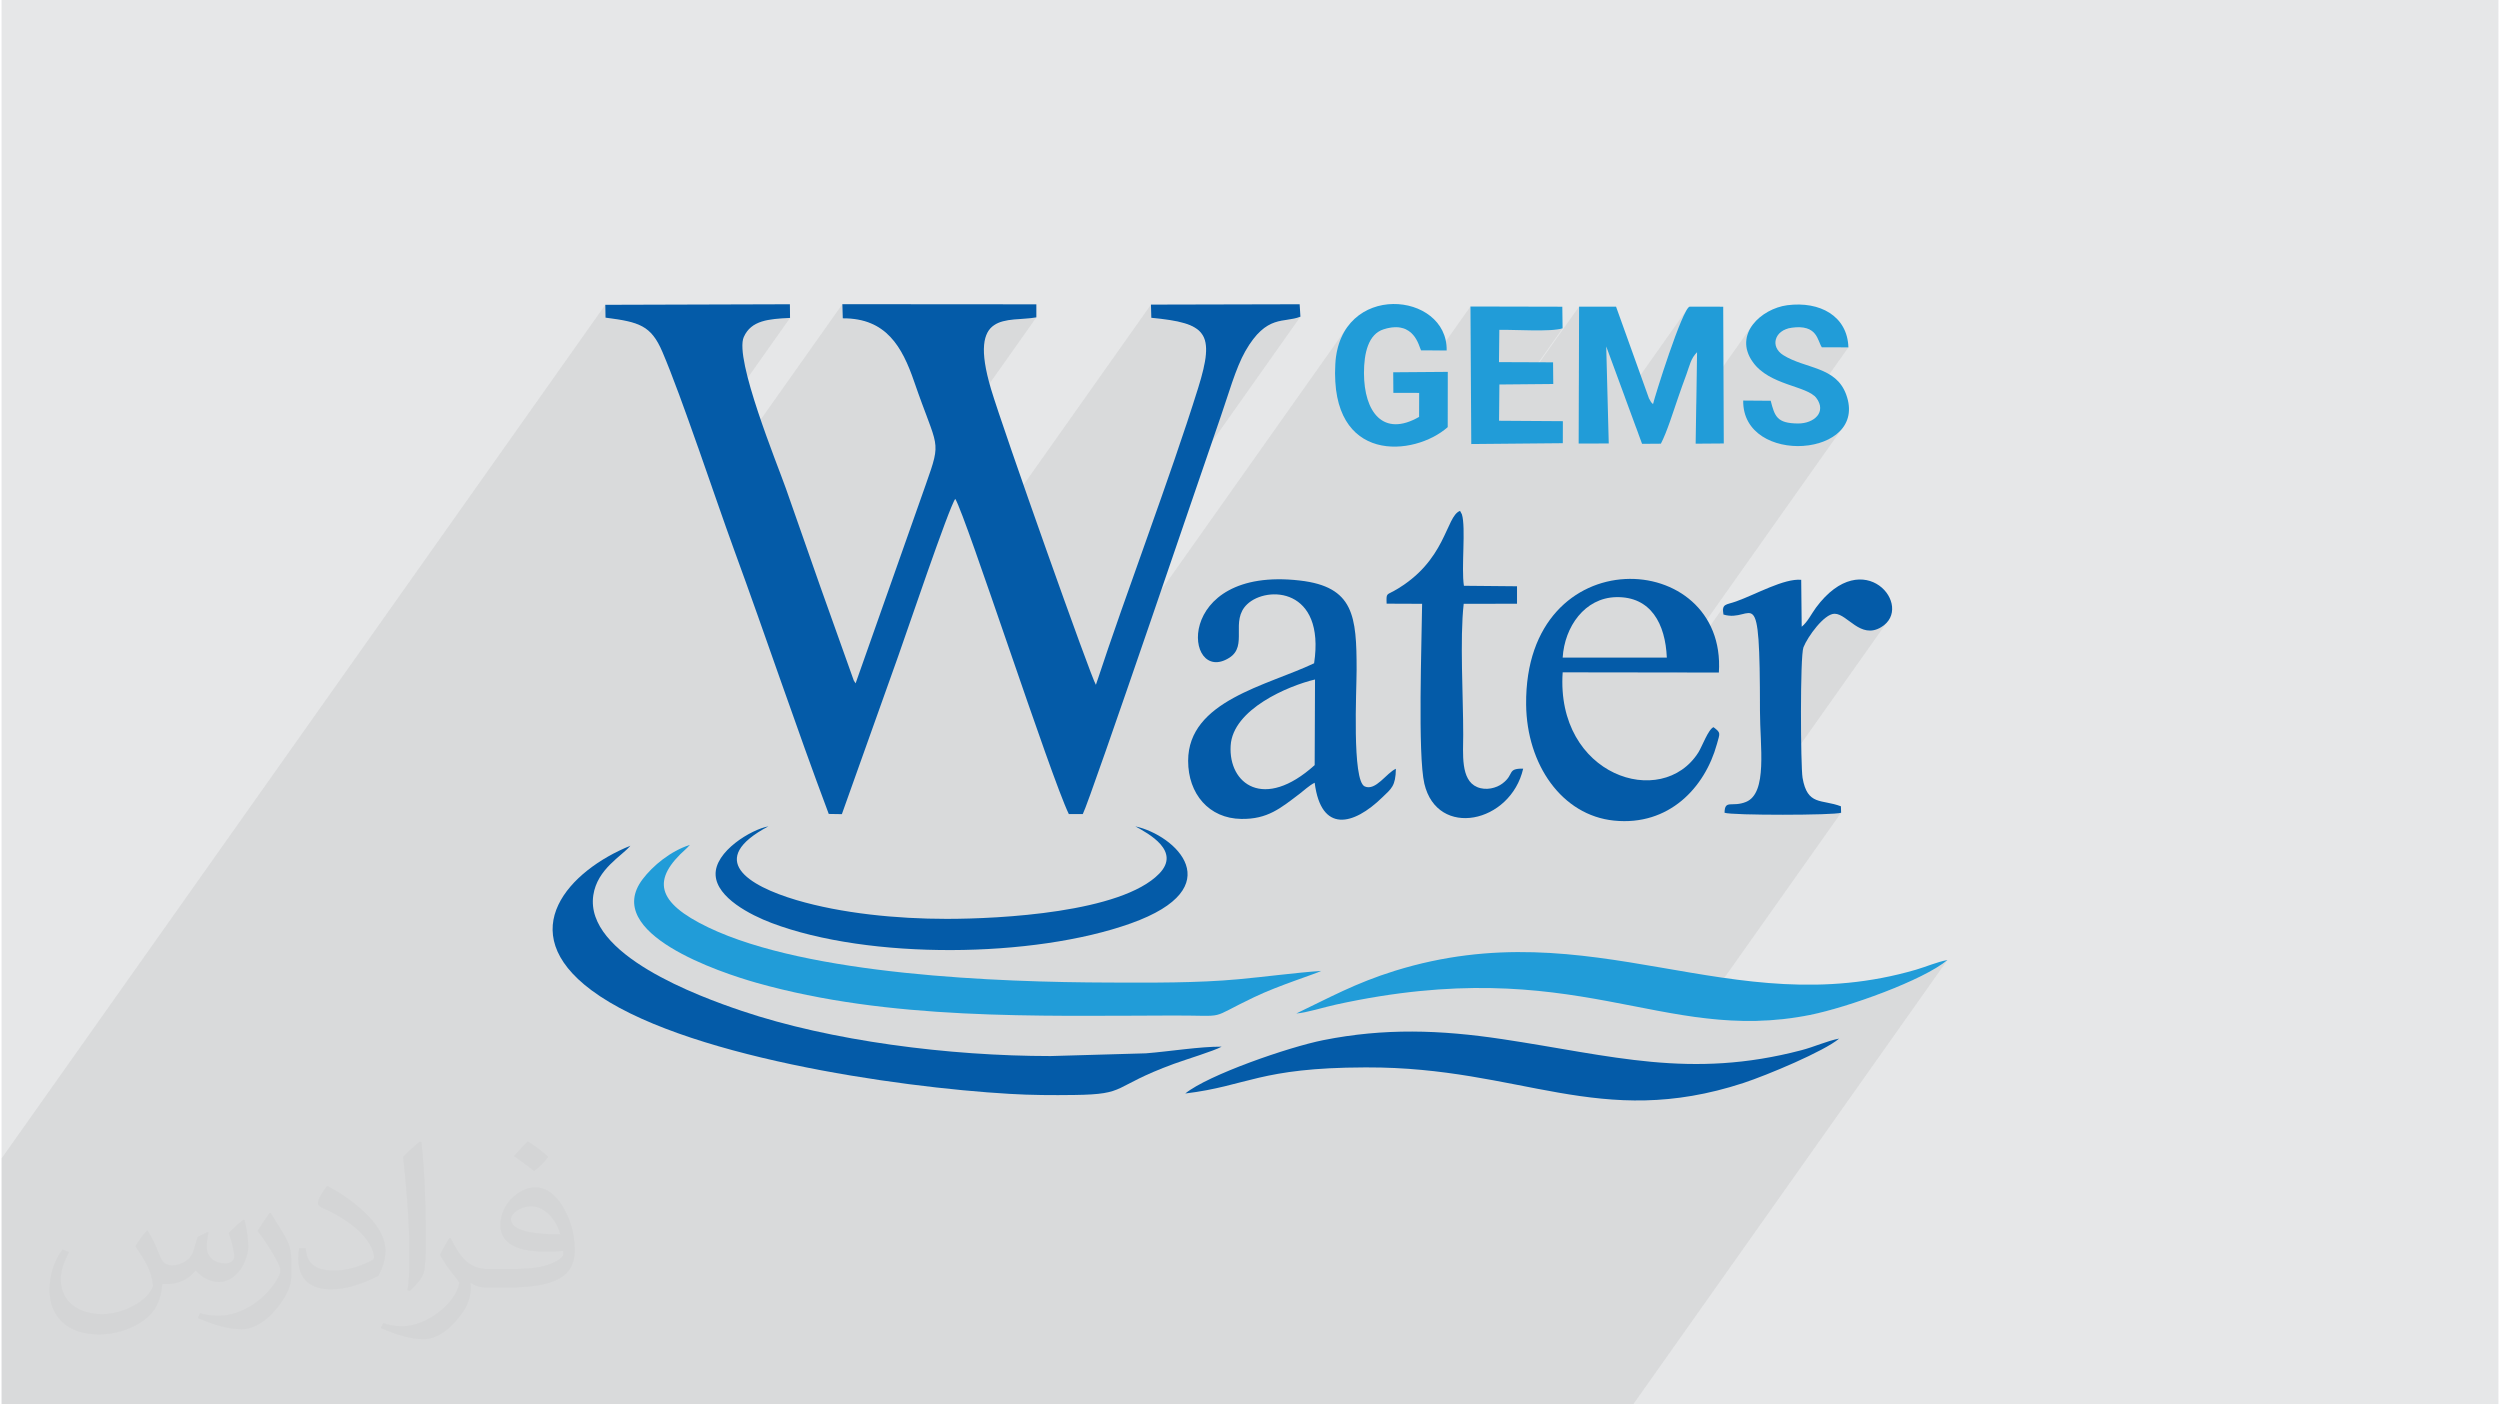
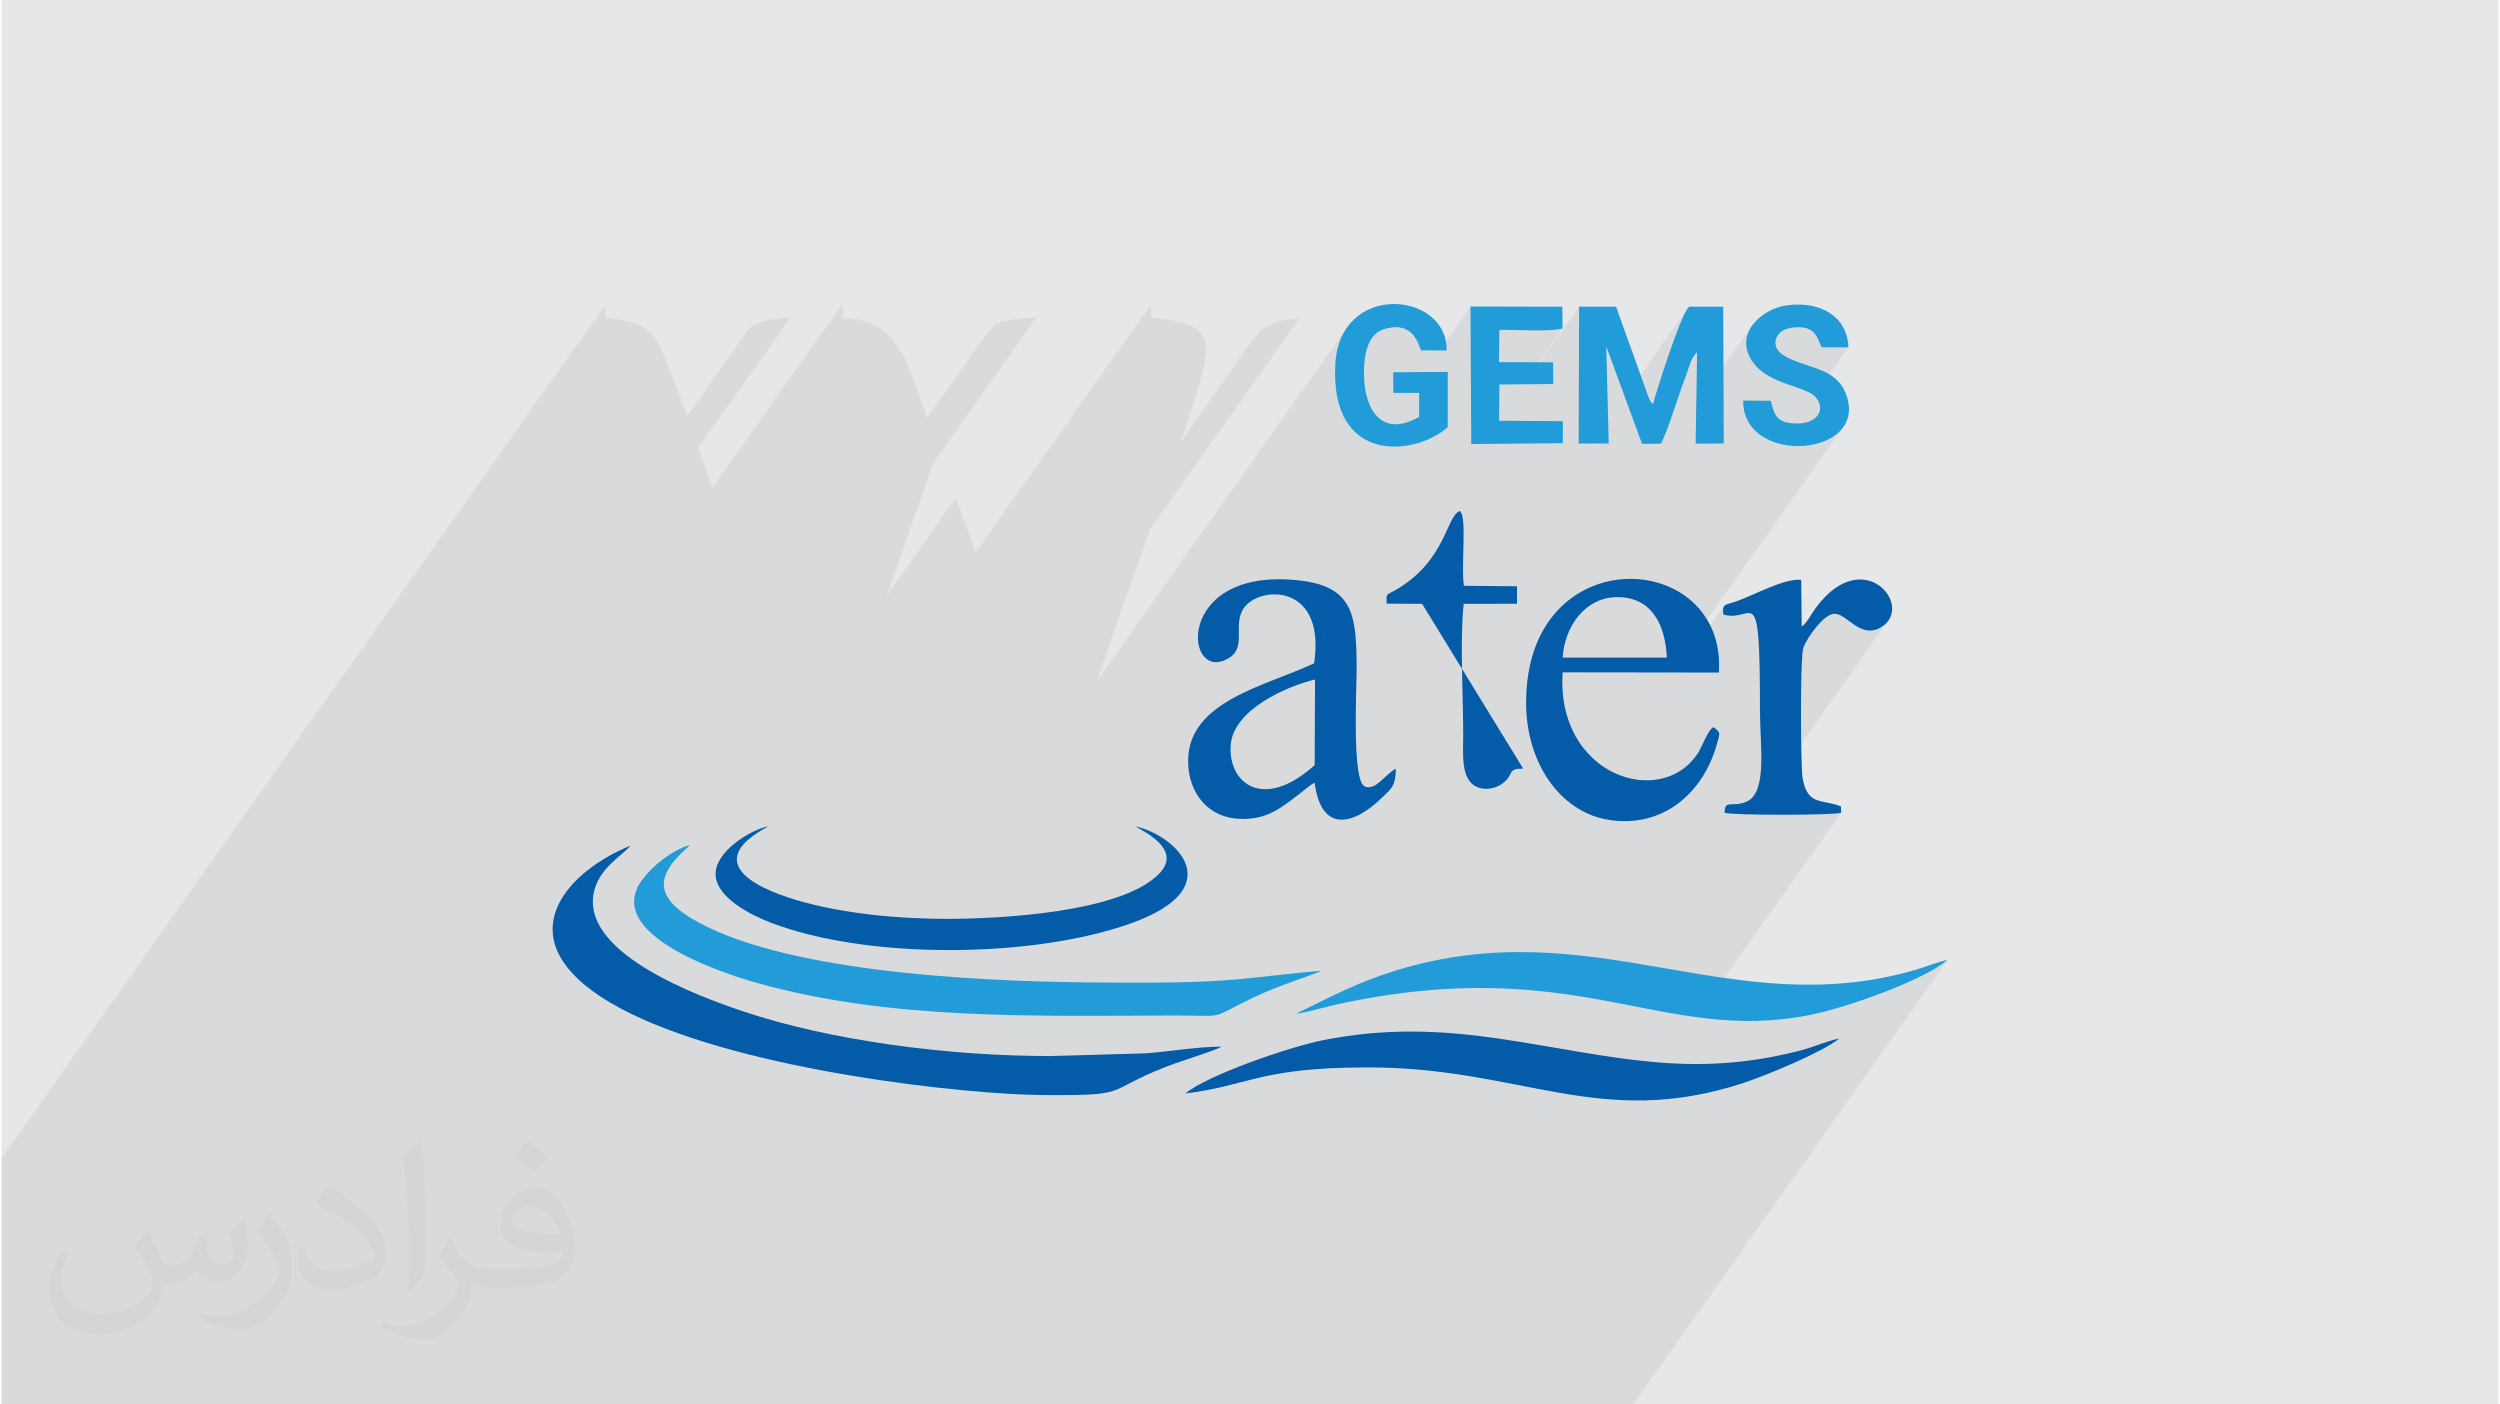
<svg xmlns="http://www.w3.org/2000/svg" xml:space="preserve" width="356px" height="200px" version="1.0" style="shape-rendering:geometricPrecision; text-rendering:geometricPrecision; image-rendering:optimizeQuality; fill-rule:evenodd; clip-rule:evenodd" viewBox="0 0 35600 20025">
  <defs>
    <style type="text/css">
   
    .fil3 {fill:#045BA8}
    .fil4 {fill:#219CD8}
    .fil0 {fill:#E6E7E8}
    .fil1 {fill:#373435;fill-opacity:0.031}
    .fil2 {fill:#373435;fill-opacity:0.078}
   
  </style>
  </defs>
  <g id="Layer_x0020_1">
    <g id="_2454375206624">
      <path class="fil0" d="M0 0l35600 0 0 20025 -35600 0 0 -20025z" />
      <path class="fil1" d="M2082 17547c68,104 112,203 155,312 32,64 49,183 199,183 44,0 107,-14 163,-45 63,-33 111,-83 136,-159l60 -202 146 -72 10 10c-20,77 -25,149 -25,206 0,170 146,234 262,234 68,0 129,-34 129,-95 0,-81 -34,-217 -78,-339 68,-68 136,-136 214,-191l12 6c34,144 53,287 53,381 0,93 -41,196 -75,264 -70,132 -194,238 -344,238 -114,0 -241,-58 -328,-163l-5 0c-82,101 -209,193 -412,193l-63 0c-10,134 -39,229 -83,314 -121,237 -480,404 -818,404 -470,0 -706,-272 -706,-633 0,-223 73,-431 185,-578l92 38c-70,134 -117,262 -117,385 0,338 275,499 592,499 294,0 658,-187 724,-404 -25,-237 -114,-348 -250,-565 41,-72 94,-144 160,-221l12 0 0 0zm5421 -1274c99,62 196,136 291,221 -53,74 -119,142 -201,202 -95,-77 -190,-143 -287,-213 66,-74 131,-146 197,-210l0 0zm51 926c-160,0 -291,105 -291,183 0,168 320,219 703,217 -48,-196 -216,-400 -412,-400zm-359 895c208,0 390,-6 529,-41 155,-39 286,-118 286,-171 0,-15 0,-31 -5,-46 -87,8 -187,8 -274,8 -282,0 -498,-64 -583,-222 -21,-44 -36,-93 -36,-149 0,-152 66,-303 182,-406 97,-85 204,-138 313,-138 197,0 354,158 464,408 60,136 101,293 101,491 0,132 -36,243 -118,326 -153,148 -435,204 -867,204l-196 0 0 0 -51 0c-107,0 -184,-19 -245,-66l-10 0c3,25 5,50 5,72 0,97 -32,221 -97,320 -192,287 -400,410 -580,410 -182,0 -405,-70 -606,-161l36 -70c65,27 155,46 279,46 325,0 752,-314 805,-619 -12,-25 -34,-58 -65,-93 -95,-113 -155,-208 -211,-307 48,-95 92,-171 133,-239l17 -2c139,282 265,445 546,445l44 0 0 0 204 0 0 0zm-1408 299c24,-130 26,-276 26,-413l0 -202c0,-377 -48,-926 -87,-1282 68,-75 163,-161 238,-219l22 6c51,450 63,972 63,1452 0,126 -5,250 -17,340 -7,114 -73,201 -214,332l-31 -14 0 0zm-1449 -596c7,177 94,318 398,318 189,0 349,-50 526,-135 32,-14 49,-33 49,-49 0,-111 -85,-258 -228,-392 -139,-126 -323,-237 -495,-311 -59,-25 -78,-52 -78,-77 0,-51 68,-158 124,-235l19 -2c197,103 417,256 580,427 148,157 240,316 240,489 0,128 -39,250 -102,361 -216,109 -446,192 -674,192 -277,0 -466,-130 -466,-436 0,-33 0,-84 12,-150l95 0 0 0zm-501 -503l172 278c63,103 122,215 122,392l0 227c0,183 -117,379 -306,573 -148,132 -279,188 -400,188 -180,0 -386,-56 -624,-159l27 -70c75,21 162,37 269,37 342,-2 692,-252 852,-557 19,-35 26,-68 26,-90 0,-36 -19,-75 -34,-110 -87,-165 -184,-315 -291,-453 56,-89 112,-174 173,-258l14 2z" />
      <path class="fil2" d="M21355 4703l-406 574 -6 -907 -443 627 -261 -1 -13 -33 -21 -54 -32 -66 -47 -67 -66 -59 -89 -40 -116 -11 -148 29 -76 35 -62 51 -49 67 -491 694 -12 -98 -1 -250 29 -207 59 -177 84 -147 -3566 5041 23 -68 43 -129 44 -130 44 -131 46 -131 46 -133 46 -133 47 -134 47 -134 48 -135 47 -135 48 -135 49 -136 48 -135 48 -136 49 -136 31 -87 2143 -3031 -89 27 -90 16 -93 15 -94 25 -98 45 -102 76 -107 118 -1037 1466 2 -7 44 -130 43 -128 42 -128 41 -127 40 -125 39 -124 75 -269 36 -213 -5 -165 -51 -124 -99 -91 -151 -64 -207 -45 -265 -32 -5 -188 -2498 3533 -8 -22 -50 -142 -47 -130 -43 -117 -39 -103 -34 -88 -29 -72 -24 -54 -18 -35 -984 1391 565 -1600 40 -113 32 -97 25 -79 1478 -2090 -158 18 -162 13 -152 24 -130 57 -95 106 -858 1213 -28 -72 -46 -125 -54 -147 -59 -170 -68 -182 -76 -170 -90 -153 -107 -135 -128 -110 -153 -84 -181 -52 -215 -17 -6 -202 -1855 2621 -58 -168 -69 -198 -70 -199 -3 -9 1309 -1851 -112 6 -105 9 -98 15 -89 22 -80 33 -70 46 -58 61 -857 1211 -46 -128 -67 -182 -64 -173 -62 -161 -59 -147 -54 -130 -61 -126 -66 -100 -74 -77 -85 -58 -99 -43 -119 -33 -140 -26 -166 -23 -3 -183 -8608 12171 0 187 0 1631 0 1419 0 271 284 0 608 0 149 0 772 0 884 0 184 0 335 0 32 0 83 0 460 0 52 0 56 0 212 0 45 0 6 0 9 0 63 0 232 0 279 0 99 0 61 0 23 0 175 0 194 0 138 0 403 0 190 0 92 0 394 0 296 0 294 0 445 0 773 0 23 0 182 0 259 0 78 0 308 0 91 0 170 0 29 0 147 0 33 0 43 0 5 0 180 0 104 0 1 0 28 0 8 0 225 0 16 0 83 0 91 0 92 0 245 0 14 0 293 0 83 0 84 0 3 0 10 0 20 0 135 0 11 0 5 0 173 0 58 0 20 0 80 0 19 0 63 0 16 0 326 0 4 0 29 0 65 0 77 0 100 0 114 0 208 0 23 0 0 0 192 0 235 0 57 0 177 0 75 0 24 0 6 0 2 0 33 0 105 0 39 0 12 0 35 0 181 0 57 0 53 0 90 0 274 0 12 0 10 0 52 0 14 0 13 0 121 0 12 0 30 0 157 0 10 0 3 0 117 0 158 0 9 0 131 0 77 0 302 0 53 0 195 0 118 0 31 0 143 0 189 0 109 0 75 0 519 0 1 0 457 0 56 0 217 0 8 0 82 0 105 0 48 0 85 0 391 0 46 0 243 0 118 0 34 0 1267 0 1331 0 260 0 658 0 752 0 4482 -6337 -73 56 -89 57 -101 58 -113 59 -123 59 -131 58 -137 57 -140 56 -144 54 -143 50 -143 48 -139 44 -134 40 -127 35 -119 29 -108 24 -197 34 -192 25 -187 16 -184 9 -181 0 -178 -6 -176 -12 -174 -17 -144 -19 2061 -2914 -33 7 -61 6 -85 5 -106 4 -122 3 -135 2 -142 1 -146 1 -147 -1 -142 -1 -135 -2 -30 -1 1931 -2730 -77 61 -106 43 -96 2 -89 -27 -82 -47 -76 -54 -73 -53 -71 -40 -69 -16 -59 14 -65 39 -67 58 -65 71 -61 79 -748 1057 -1 -263 681 -963 24 -35 23 -36 24 -37 23 -36 25 -36 -800 1132 -4 -271 -7 -226 -9 -179 -14 -138 -17 -101 -21 -69 -26 -43 -32 -21 -36 -6 -43 6 -48 12 -55 12 -62 8 -69 -1 -77 -16 -6 -52 3 -37 10 -26 -666 941 -109 0 2505 -3542 -78 103 -104 83 -126 63 -142 42 -151 21 -100 -1 301 -425 32 -54 10 -62 -13 -68 -42 -74 -33 -28 491 -693 -379 -1 -22 -41 -20 -50 -25 -53 -34 -50 -48 -44 -67 -32 -92 -15 -122 6 -84 22 -66 37 -47 48 -308 436 -50 -55 -74 -147 -19 -140 28 -131 68 -117 -809 1143 12 -747 -31 35 -803 1136 -34 -93 240 -338 7 -30 16 -54 23 -75 28 -93 34 -105 38 -116 40 -122 43 -125 43 -124 44 -120 43 -112 40 -100 38 -85 34 -67 29 -44 -901 1274 -266 -724 -390 551 3 -1119 -783 1107 -15 0 563 -798 -77 17 -104 9 -121 4 -131 0 -134 -3 -128 -3 -114 -2 -93 0z" />
      <g>
-         <path class="fil3" d="M10583 4804c107,-237 353,-256 659,-271l-2 -195 -2632 8 3 183c479,62 649,110 810,486 278,648 755,2089 1019,2812 464,1267 881,2518 1354,3778l187 3 803 -2252c104,-288 728,-2137 814,-2243 160,271 1358,3956 1619,4494l199 0c107,-204 1799,-5191 1971,-5680 98,-280 209,-680 347,-921 306,-531 548,-395 785,-491l-11 -177 -2120 5 5 188c788,76 915,208 667,1003 -411,1316 -1011,2873 -1457,4230 -60,-77 -1329,-3657 -1495,-4216 -339,-1140 241,-950 646,-1023l0 -186 -2766 -2 6 202c619,-4 847,406 1018,903 336,977 397,809 167,1462l-1002 2839c-5,-6 -10,-16 -13,-20 -3,-5 -10,-15 -13,-20l-480 -1346c-164,-467 -328,-937 -489,-1395 -117,-333 -739,-1848 -599,-2158z" />
        <path class="fil3" d="M14957 15057c-1451,0 -3137,-216 -4401,-643 -618,-208 -2244,-804 -2119,-1650 56,-376 407,-558 529,-706 -867,351 -1690,1216 -555,2061 1260,939 4346,1383 5959,1477 313,19 613,20 927,16 769,-10 513,-111 1418,-444 175,-64 576,-185 681,-245 -313,-2 -747,69 -1079,95l-1360 39z" />
        <path class="fil4" d="M15791 14009c-1574,-4 -4293,-106 -5712,-785 -750,-360 -812,-684 -318,-1123 5,-4 13,-13 18,-17l35 -38c-277,89 -528,297 -674,490 -585,773 1116,1333 1626,1477 1894,534 3970,471 5952,466 797,-1 457,64 1144,-263 344,-165 868,-329 954,-373 -385,27 -777,82 -1183,119 -580,54 -1242,49 -1842,47z" />
        <path class="fil3" d="M18722 10909c-725,654 -1230,267 -1198,-276 29,-522 826,-856 1203,-945l-5 1221zm598 -1359c0,-767 -38,-1184 -809,-1273 -1816,-210 -1650,1507 -1007,1102 274,-172 6,-527 256,-764 282,-268 1116,-236 954,842 -673,320 -1795,535 -1796,1390 -1,472 298,823 757,829 375,6 559,-151 837,-362 52,-39 133,-116 210,-154 93,727 556,606 961,212 134,-129 193,-163 197,-411 -134,59 -288,321 -444,252 -184,-81 -116,-1371 -116,-1663z" />
        <path class="fil3" d="M22258 9376c27,-442 316,-851 760,-862 499,-12 705,383 725,862l-1485 0zm2151 992c-74,28 -164,277 -215,358 -520,827 -2036,336 -1936,-1140l2227 3c117,-1778 -2771,-1929 -2748,455 8,856 509,1581 1254,1656 781,79 1295,-469 1466,-1091 44,-160 60,-158 -48,-241z" />
        <path class="fil3" d="M19467 15219c2199,-6 3312,894 5368,222 338,-111 1154,-453 1365,-633 -169,32 -355,118 -539,166 -1586,416 -2693,78 -4262,-158 -891,-134 -1685,-159 -2553,14 -498,99 -1645,497 -1969,761 889,-108 1058,-368 2559,-372l31 0z" />
        <path class="fil4" d="M18460 14450c139,-8 403,-92 567,-127 3440,-753 4625,571 6753,149 545,-109 1618,-494 1964,-784 -138,24 -309,97 -449,138 -2646,772 -4600,-863 -7431,16 -567,177 -928,381 -1404,608z" />
        <path class="fil3" d="M13475 13101c-714,0 -1499,-78 -2142,-268 -697,-207 -1291,-578 -400,-1051 -239,42 -772,358 -752,697 18,321 498,567 796,680 1391,528 3737,502 5125,6 1436,-513 634,-1259 63,-1383 191,105 654,353 340,675 -540,555 -2270,644 -3030,644z" />
-         <path class="fil3" d="M21695 10959c-236,-3 -120,81 -297,213 -83,63 -232,104 -359,50 -240,-100 -199,-480 -199,-745 1,-533 -50,-1369 7,-1868l760 -1 0 -249 -757 -7c-40,-250 30,-832 -29,-1019l-26 -49c-206,75 -192,720 -940,1140 -107,61 -113,28 -107,183l506 2c-5,535 -64,2157 32,2565 185,785 1230,565 1409,-215z" />
+         <path class="fil3" d="M21695 10959c-236,-3 -120,81 -297,213 -83,63 -232,104 -359,50 -240,-100 -199,-480 -199,-745 1,-533 -50,-1369 7,-1868l760 -1 0 -249 -757 -7c-40,-250 30,-832 -29,-1019l-26 -49c-206,75 -192,720 -940,1140 -107,61 -113,28 -107,183l506 2z" />
        <path class="fil3" d="M24550 8762c431,132 520,-574 521,1375 0,501 112,1171 -200,1297 -199,80 -302,-40 -305,154 94,39 1570,38 1662,0l-3 -92c-277,-105 -478,-4 -547,-407 -27,-162 -37,-1732 13,-1860 59,-149 296,-480 445,-478 184,3 367,368 662,192 487,-291 -247,-1198 -928,-280 -68,93 -117,202 -204,273l-7 -669c-244,-23 -647,208 -928,308 -147,53 -207,27 -181,187z" />
        <path class="fil4" d="M22879 4940l511 1388 268 -2c86,-162 181,-470 244,-651 37,-110 76,-216 121,-339 48,-131 60,-221 151,-314l-20 1304 401 -3 -8 -1950 -478 -1c-105,21 -505,1302 -523,1390 -37,-41 -17,-7 -58,-83l-469 -1307 -527 0 -6 1952 429 -1 -36 -1383z" />
        <path class="fil4" d="M19425 5318c0,-283 61,-554 282,-623 439,-137 502,252 532,301l365 1c16,-841 -1524,-991 -1588,197 -76,1429 1129,1316 1603,896l1 -788 -778 6 2 293 368 1 -1 342c-511,294 -785,-67 -786,-626z" />
        <path class="fil4" d="M24832 5711c-13,941 1802,814 1467,-89 -148,-399 -579,-361 -895,-558 -194,-121 -127,-357 119,-391 370,-51 365,184 430,279l379 1c-14,-446 -405,-662 -873,-601 -367,49 -772,412 -491,809 238,336 772,337 906,513 151,201 -31,365 -260,364 -302,-2 -332,-101 -390,-324l-392 -3z" />
        <path class="fil4" d="M21355 4703c211,-5 737,33 902,-22l-4 -308 -1310 -3 12 1961 1305 -12 1 -314 -910 -6 5 -517 768 -7 -3 -309 -771 -3 5 -460z" />
      </g>
    </g>
  </g>
</svg>